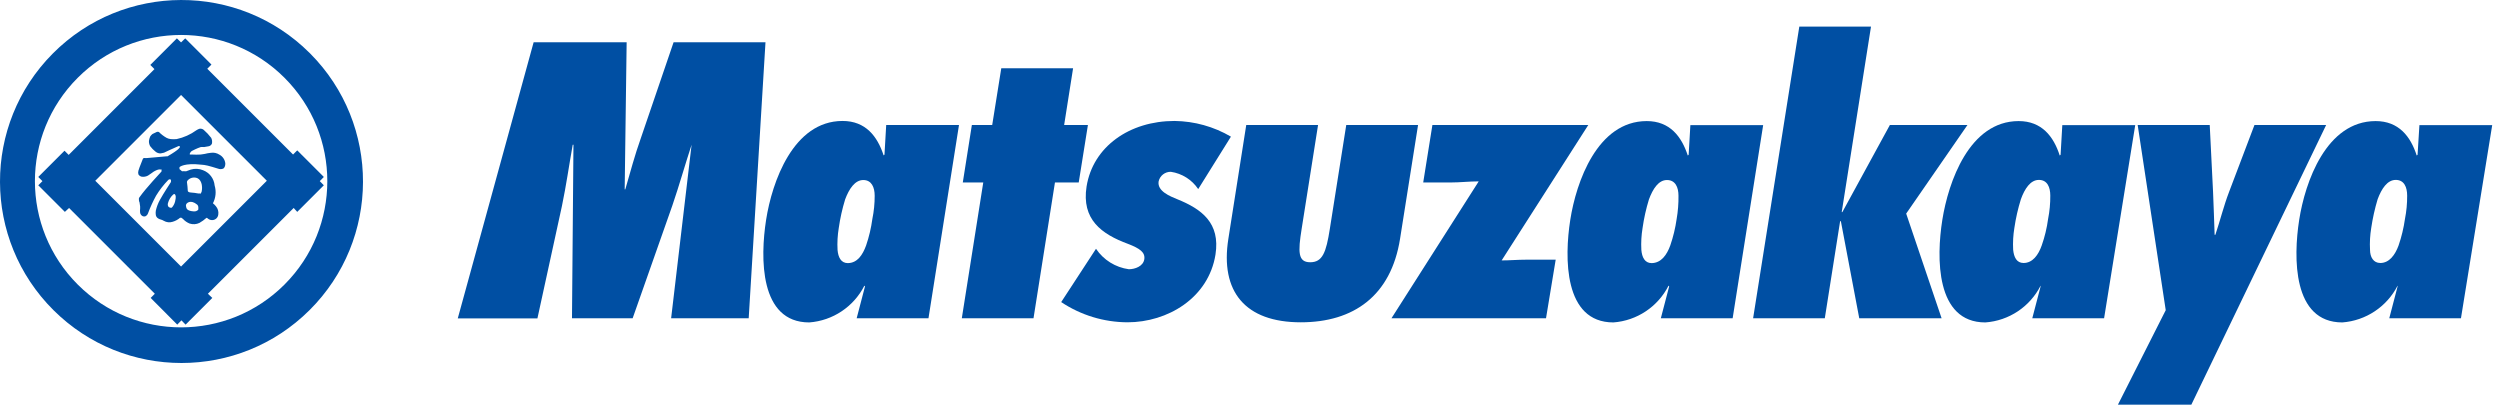
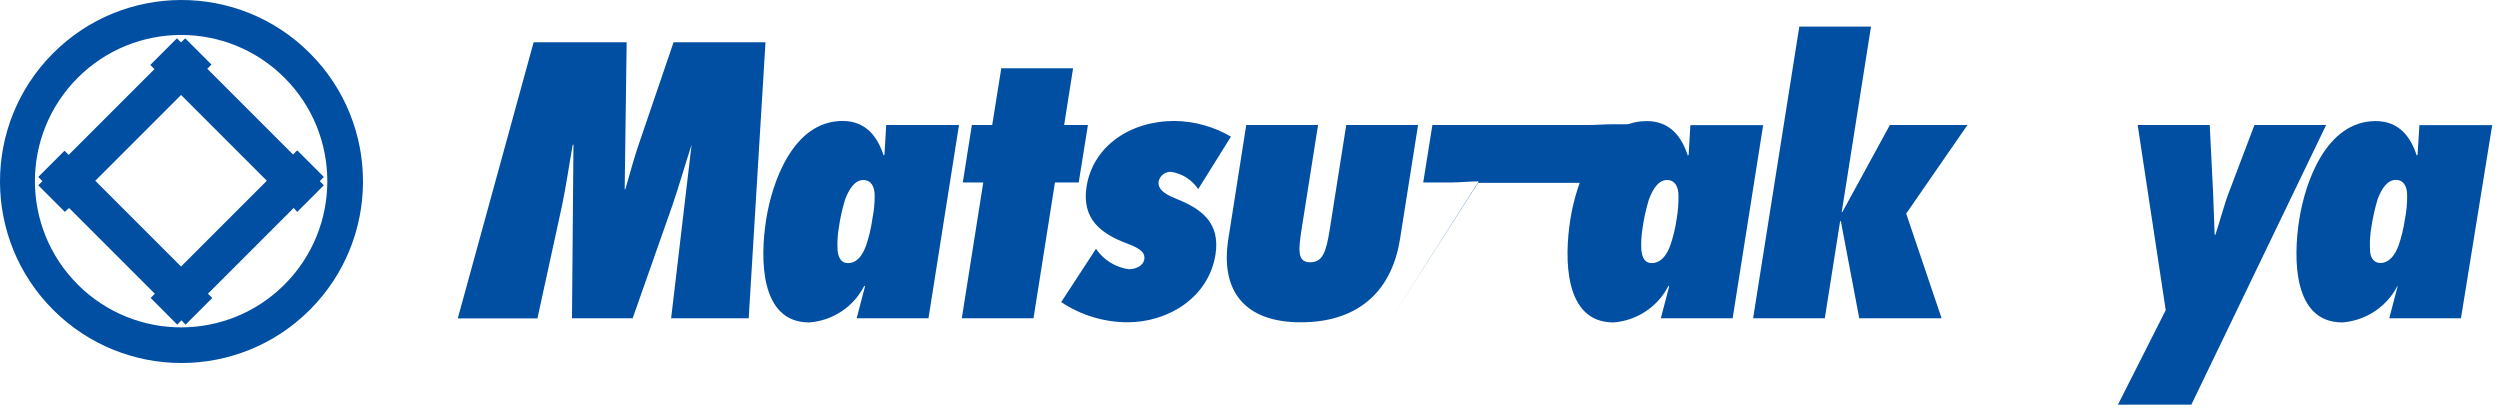
<svg xmlns="http://www.w3.org/2000/svg" id="txt" viewBox="0 0 204 34">
  <g id="_レイヤー_2" data-name="レイヤー 2">
    <g id="_作図" data-name="作図">
      <path d="M25.254,4.31c-5.799-5.768-15.176-5.743-20.944.056-5.768,5.799-5.743,15.176.056,20.944,5.777,5.747,15.112,5.747,20.889,0,5.799-5.768,5.824-15.145.056-20.944-.018-.019-.037-.037-.056-.056ZM6.344,23.22c-4.659-4.659-4.66-12.212-.002-16.872,4.659-4.659,12.212-4.66,16.872-.002,4.659,4.659,4.66,12.212.002,16.872l-.002.002c-4.659,4.658-12.211,4.658-16.87,0Z" fill="#004fa3" />
      <path d="M24.254,17.29l2.17-2.17-.33-.34.33-.34-2.17-2.17-.34.34-7-7,.34-.34-2.14-2.14-.34.33-.34-.33-2.17,2.17.34.34-7,7-.34-.34-2.14,2.14.34.34-.34.34,2.17,2.17.34-.32,7,7-.34.34,2.17,2.18.34-.35.34.35,2.18-2.18-.36-.34,7-7,.29.32ZM14.774,21.75l-7-7,7-7,7,7-7,7Z" fill="#004fa3" />
-       <path d="M18.384,13.32c-.036-.298-.215-.559-.48-.7-.207-.135-.456-.188-.7-.15-.169.017-.336.047-.5.09l-.33.05c-.233.014-.467.014-.7,0h-.16s-.08,0,0-.13.05-.12.4-.29c.152-.074.309-.137.47-.19.09-.009.18-.009.27,0,.118-.014.234-.034.35-.06.129-.017.239-.101.29-.22.033-.159.012-.324-.06-.47-.184-.241-.391-.462-.62-.66-.099-.078-.227-.107-.35-.08-.084.03-.165.071-.24.12-.481.35-1.029.595-1.61.72-.163.017-.327.017-.49,0-.115-.014-.227-.048-.33-.1-.231-.13-.443-.292-.63-.48-.058-.024-.122-.024-.18,0l-.35.17c-.069.058-.129.126-.18.2-.049.115-.083.236-.1.36-.007.15.027.299.1.43.123.165.268.313.43.44.109.093.247.146.39.15,0,0,.07,0,.31-.06,0,0,.79-.38,1.14-.52,0,0,.09-.05.14,0,.025.022.027.06.005.085-.002.002-.003.004-.005.005,0,0,0,.15-1,.73h-.12l-1.58.14h-.12c-.04-.009-.08-.009-.12,0-.029.017-.053.041-.07.07l-.27.69s-.07.19-.09.27c-.029.098-.029.202,0,.3.059.098.157.167.27.19.175.024.354-.007.51-.09l.32-.22c.152-.121.325-.212.51-.27.089-.02.181-.02.27,0,0,0,.06,0,0,.07.012.029.012.061,0,.09,0,0-1.3,1.39-1.78,2.08-.051.053-.073.128-.06.2,0,0,0,.16.05.23.024.112.04.226.05.34.005.057.005.113,0,.17-.018.116-.018.234,0,.35.024.126.111.232.23.28.065.023.135.023.2,0,.106-.053.186-.147.22-.26.182-.489.399-.963.65-1.42.284-.466.619-.899,1-1.29.033-.03.075-.048.12-.05.038-.007.076.014.09.05.015.059.015.121,0,.18,0,0-.61.93-.9,1.46-.15.273-.261.566-.33.87-.019.119-.019.241,0,.36.022.118.095.221.2.28.058.037.123.064.19.08.092.022.18.059.26.11.218.128.48.157.72.08.225-.065.433-.178.61-.33h.11l.13.1c.147.161.328.287.53.37.266.091.557.073.81-.05.204-.116.395-.253.57-.41h.05c.054.052.114.095.18.13.146.069.314.069.46,0,.162-.079.269-.24.28-.42.031-.234-.038-.47-.19-.65-.071-.094-.156-.179-.25-.25h0c.234-.446.285-.967.14-1.45-.049-.565-.419-1.051-.95-1.25-.318-.132-.671-.149-1-.05l-.38.14-.22-.01c-.039.012-.081.012-.12,0-.07-.053-.137-.11-.2-.17v-.15c0-.03.4-.37,1.79-.21,0,0,.31,0,.89.18l.46.14c.138.056.292.056.43,0,0,0,.18-.09.17-.44ZM15.304,14.73c.186-.213.48-.296.75-.21,0,0,.29.06.4.5.044.204.044.416,0,.62-.02.051-.044.101-.07.15-.025.013-.055.013-.08,0-.036-.009-.074-.009-.11,0-.201-.04-.405-.067-.61-.08,0,0-.23,0-.26-.13-.011-.244-.034-.488-.07-.73.007-.043.024-.084.05-.12ZM15.234,16.61s.3-.37.86.09c.055.052.087.124.09.2.008.063.008.127,0,.19,0,0-.07.16-.34.16,0,0-.46,0-.6-.21-.032-.059-.053-.123-.06-.19-.026-.083-.007-.174.05-.24ZM14.284,16.46c-.048.178-.137.343-.26.48-.047.025-.103.025-.15,0-.08-.015-.145-.072-.17-.15-.02-.069-.02-.141,0-.21.073-.273.222-.519.43-.71,0,0,.1-.08.15,0s.1.17,0,.59Z" fill="#004fa3" />
      <path d="M54.764,25.97l1.67-14.16h0c-.54,1.65-1,3.29-1.56,4.93l-3.25,9.23h-4.95l.12-14.16h-.06c-.3,1.68-.53,3.32-.88,5l-2,9.17h-6.5l6.19-22.53h7.59l-.16,12h.05c.41-1.41.77-2.78,1.27-4.18l2.67-7.82h7.5l-1.37,22.52h-6.33Z" fill="#004fa3" />
      <path d="M75.764,25.97h-5.86l.68-2.6-.05-.06c-.871,1.719-2.578,2.858-4.5,3-4.07,0-4-5.29-3.52-8.37.48-3.08,2.21-8.07,6.24-8.07,1.88,0,2.84,1.25,3.35,2.81l.07-.06.14-2.42h5.94l-2.49,15.77ZM70.674,20.03c.24-.702.41-1.425.51-2.16.128-.625.192-1.262.19-1.9,0-.68-.25-1.28-.93-1.28s-1.16.72-1.48,1.58c-.234.762-.408,1.541-.52,2.33-.098.591-.132,1.191-.1,1.79.05.6.28,1.08.84,1.08.78-.01,1.21-.67,1.49-1.44Z" fill="#004fa3" />
      <path d="M78.484,25.97l1.75-11.08h-1.67l.74-4.69h1.66l.74-4.63h5.86l-.73,4.63h1.94l-.75,4.69h-1.94l-1.75,11.08h-5.85Z" fill="#004fa3" />
      <path d="M89.434,20.3c.614.913,1.589,1.521,2.68,1.67.5,0,1.17-.24,1.26-.81s-.37-.89-1.33-1.26c-2.17-.8-3.8-2-3.38-4.68.52-3.25,3.5-5.35,7.18-5.35,1.619.02,3.204.461,4.6,1.28l-2.67,4.28c-.511-.764-1.321-1.276-2.23-1.41-.477-.012-.895.315-1,.78-.13.8.94,1.22,1.53,1.46,2,.81,3.51,1.94,3.11,4.51-.57,3.56-3.92,5.53-7.18,5.53-1.926-.007-3.808-.581-5.41-1.65l2.84-4.35Z" fill="#004fa3" />
      <path d="M107.554,10.2l-1.34,8.48c-.3,1.88-.31,2.72.7,2.72s1.3-.81,1.6-2.72l1.34-8.48h5.86l-1.47,9.29c-.74,4.66-3.8,6.81-8.1,6.81-4.54,0-6.59-2.51-5.91-6.81l1.46-9.29h5.86Z" fill="#004fa3" />
-       <path d="M113.544,25.97l7.12-11.17c-.76,0-1.54.09-2.29.09h-2.24l.75-4.69h12.72l-7.07,11.05c.66,0,1.3-.06,2-.06h2.41l-.79,4.78h-12.61Z" fill="#004fa3" />
+       <path d="M113.544,25.97l7.12-11.17c-.76,0-1.54.09-2.29.09h-2.24l.75-4.69h12.72c.66,0,1.3-.06,2-.06h2.41l-.79,4.78h-12.61Z" fill="#004fa3" />
      <path d="M141.384,25.97h-5.86l.68-2.6-.05-.06c-.871,1.719-2.578,2.858-4.5,3-4.06,0-4-5.29-3.52-8.37s2.21-8.06,6.24-8.06c1.88,0,2.84,1.25,3.35,2.81l.07-.06.14-2.42h5.94l-2.49,15.76ZM136.294,20.03c.242-.702.416-1.425.52-2.16.109-.627.159-1.263.15-1.9,0-.68-.25-1.28-.94-1.28s-1.15.72-1.47,1.58c-.234.762-.408,1.541-.52,2.33-.098.591-.132,1.191-.1,1.79.05.6.28,1.08.84,1.08.78-.01,1.24-.67,1.52-1.44Z" fill="#004fa3" />
      <path d="M150.214,18.05h-.06l-1.25,7.92h-5.85l3.77-23.8h5.85l-2.39,15.14h.05l3.88-7.11h6.33l-5,7.23,2.89,8.54h-6.72l-1.5-7.92Z" fill="#004fa3" />
-       <path d="M171.694,25.97h-5.86l.68-2.6v-.06c-.873,1.722-2.584,2.861-4.51,3-4.06,0-4-5.29-3.51-8.37.49-3.08,2.2-8.06,6.23-8.06,1.88,0,2.85,1.25,3.35,2.81l.07-.06.14-2.42h5.95l-2.54,15.76ZM166.604,20.03c.247-.7.421-1.424.52-2.16.125-.629.185-1.269.18-1.91,0-.68-.24-1.28-.93-1.28s-1.16.72-1.47,1.58c-.237.762-.414,1.541-.53,2.33-.098.591-.132,1.191-.1,1.79.06.6.28,1.08.85,1.08.74,0,1.21-.66,1.48-1.43Z" fill="#004fa3" />
      <path d="M172.824,33.02l3.9-7.71-2.29-15.11h5.88l.27,5.43c.06,1.17.08,2.37.13,3.53h.06c.39-1.16.68-2.36,1.13-3.53l2.06-5.43h5.85l-11,22.82h-5.99Z" fill="#004fa3" />
      <path d="M200.814,25.97h-5.85l.68-2.6v-.06c-.877,1.718-2.586,2.855-4.51,3-4.06,0-4-5.29-3.52-8.37s2.21-8.06,6.24-8.06c1.88,0,2.85,1.25,3.35,2.81l.07-.06.15-2.42h5.94l-2.55,15.76ZM195.724,20.03c.242-.702.416-1.425.52-2.16.125-.629.185-1.269.18-1.91,0-.68-.24-1.28-.93-1.28s-1.16.72-1.48,1.58c-.229.763-.403,1.542-.52,2.33-.098.591-.132,1.191-.1,1.79,0,.6.28,1.08.84,1.08.73,0,1.21-.66,1.49-1.43h0Z" fill="#004fa3" />
    </g>
  </g>
</svg>